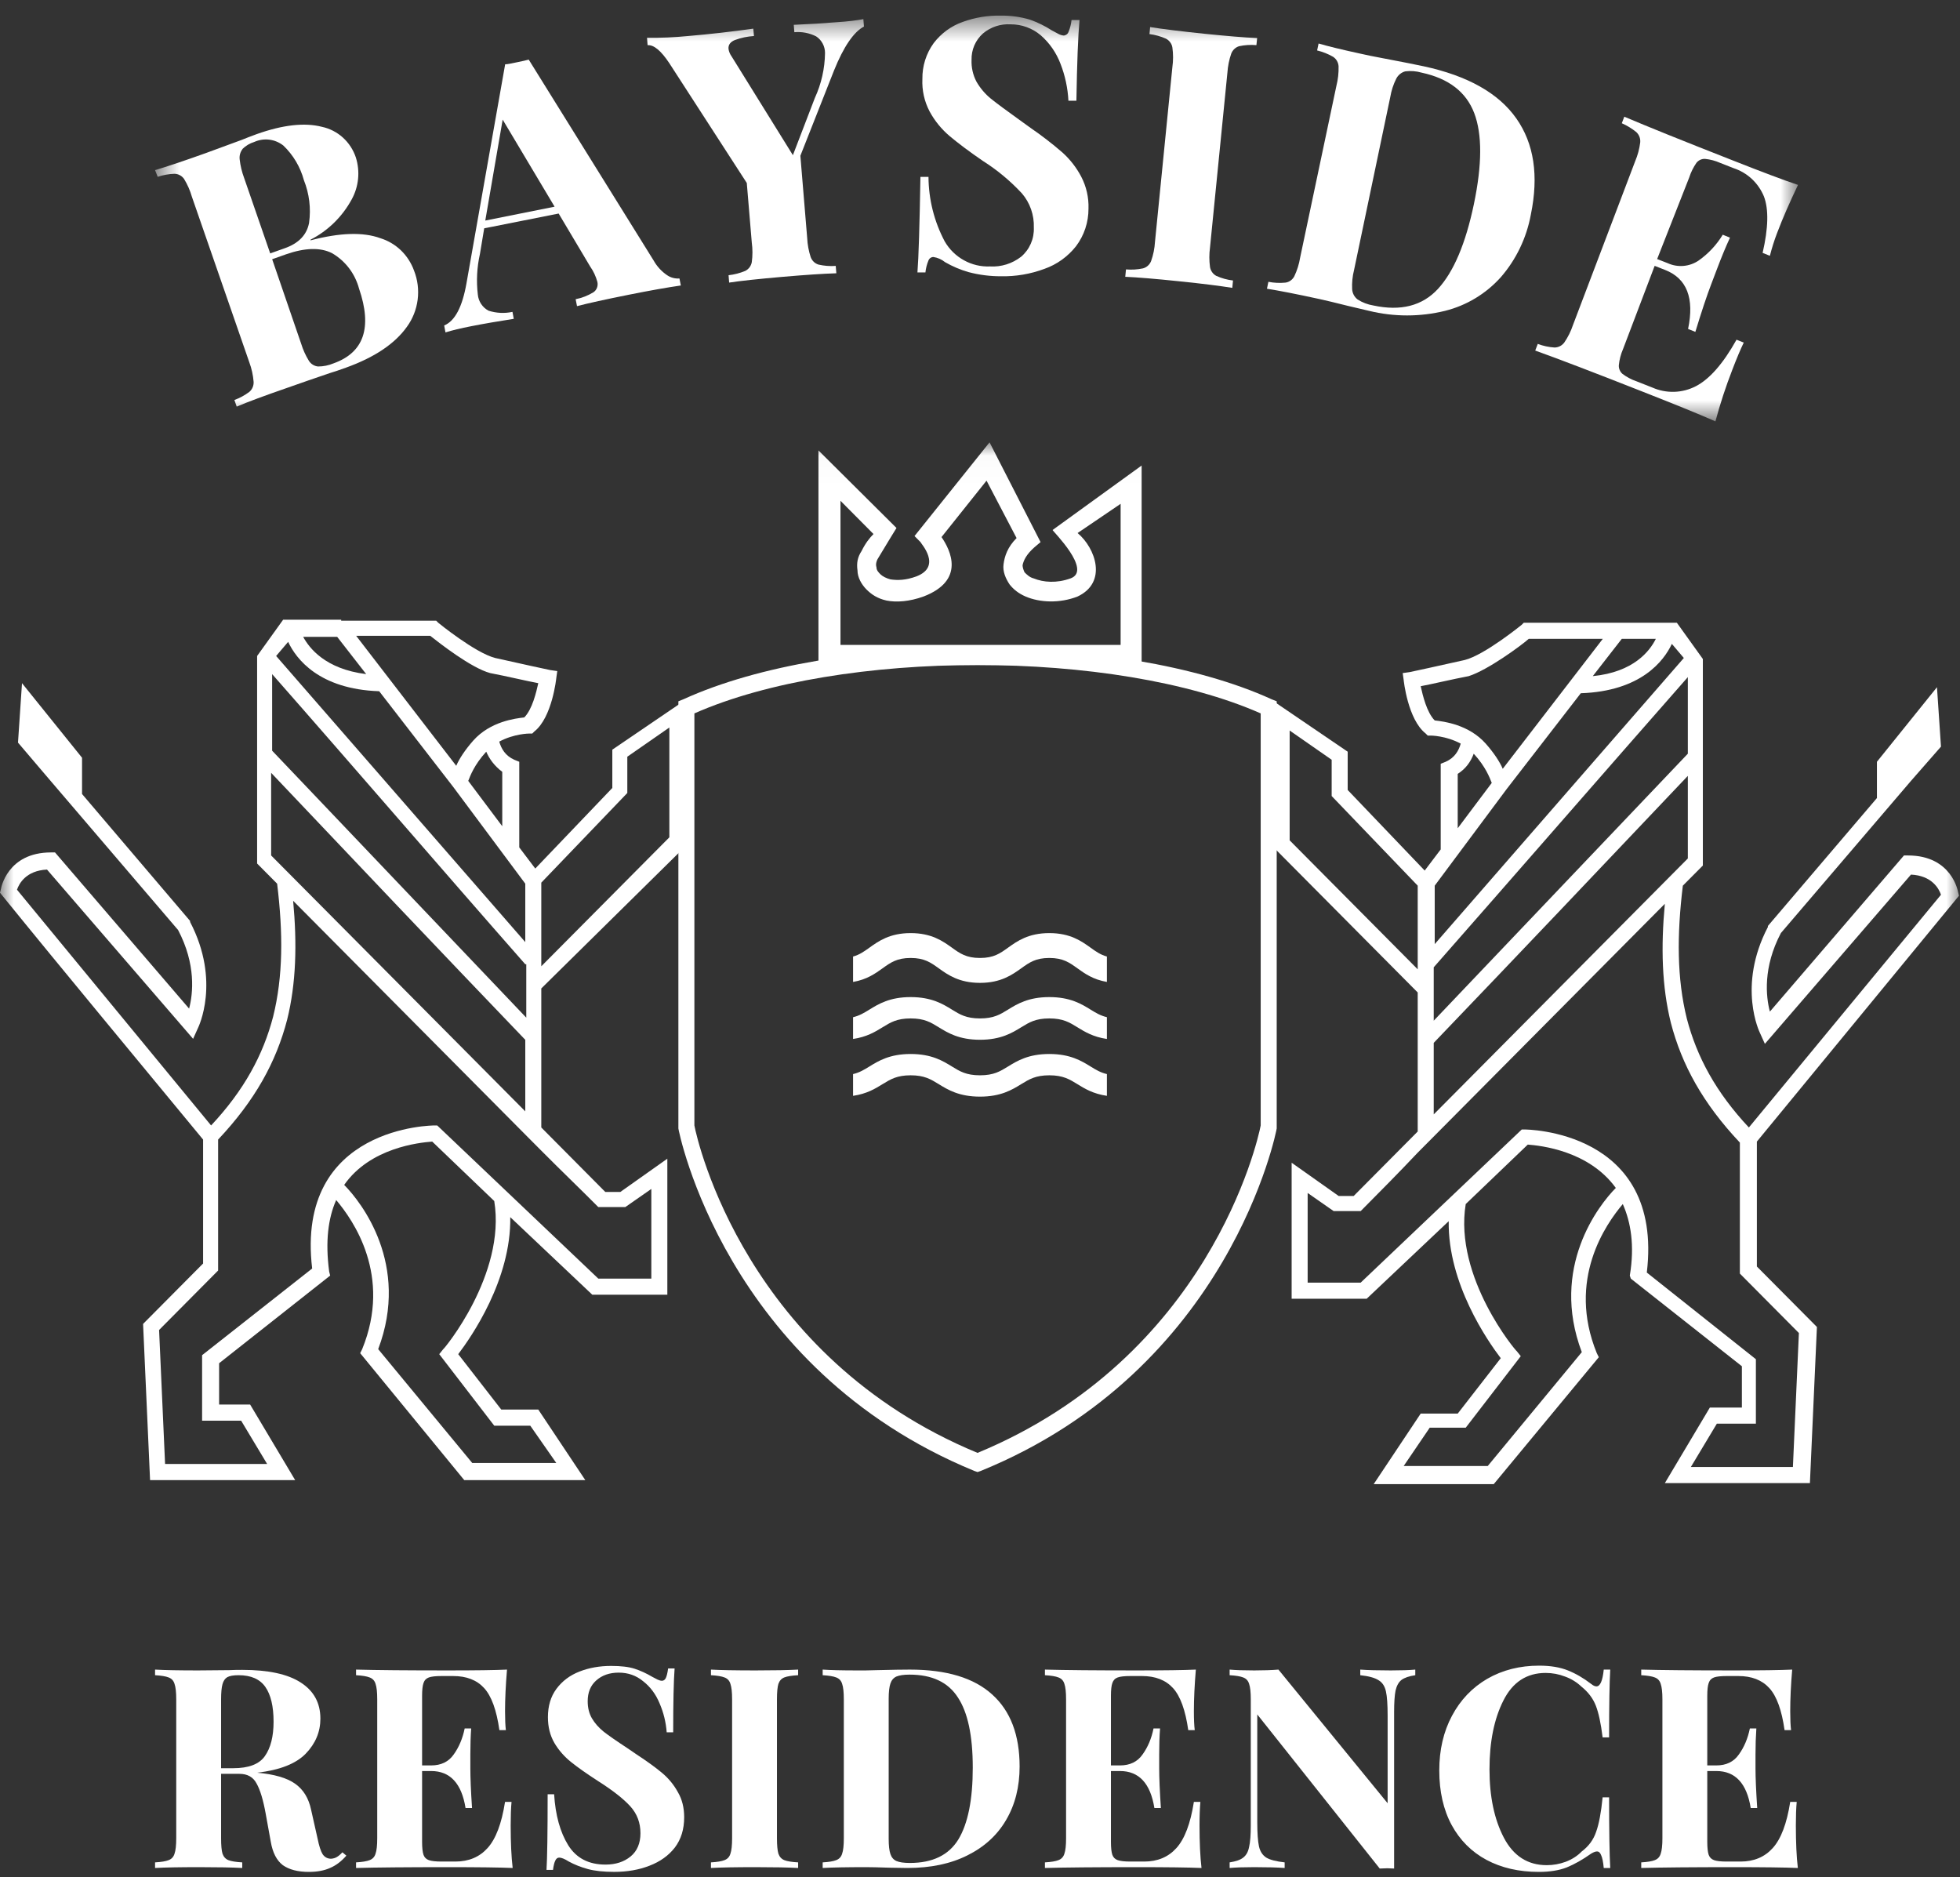
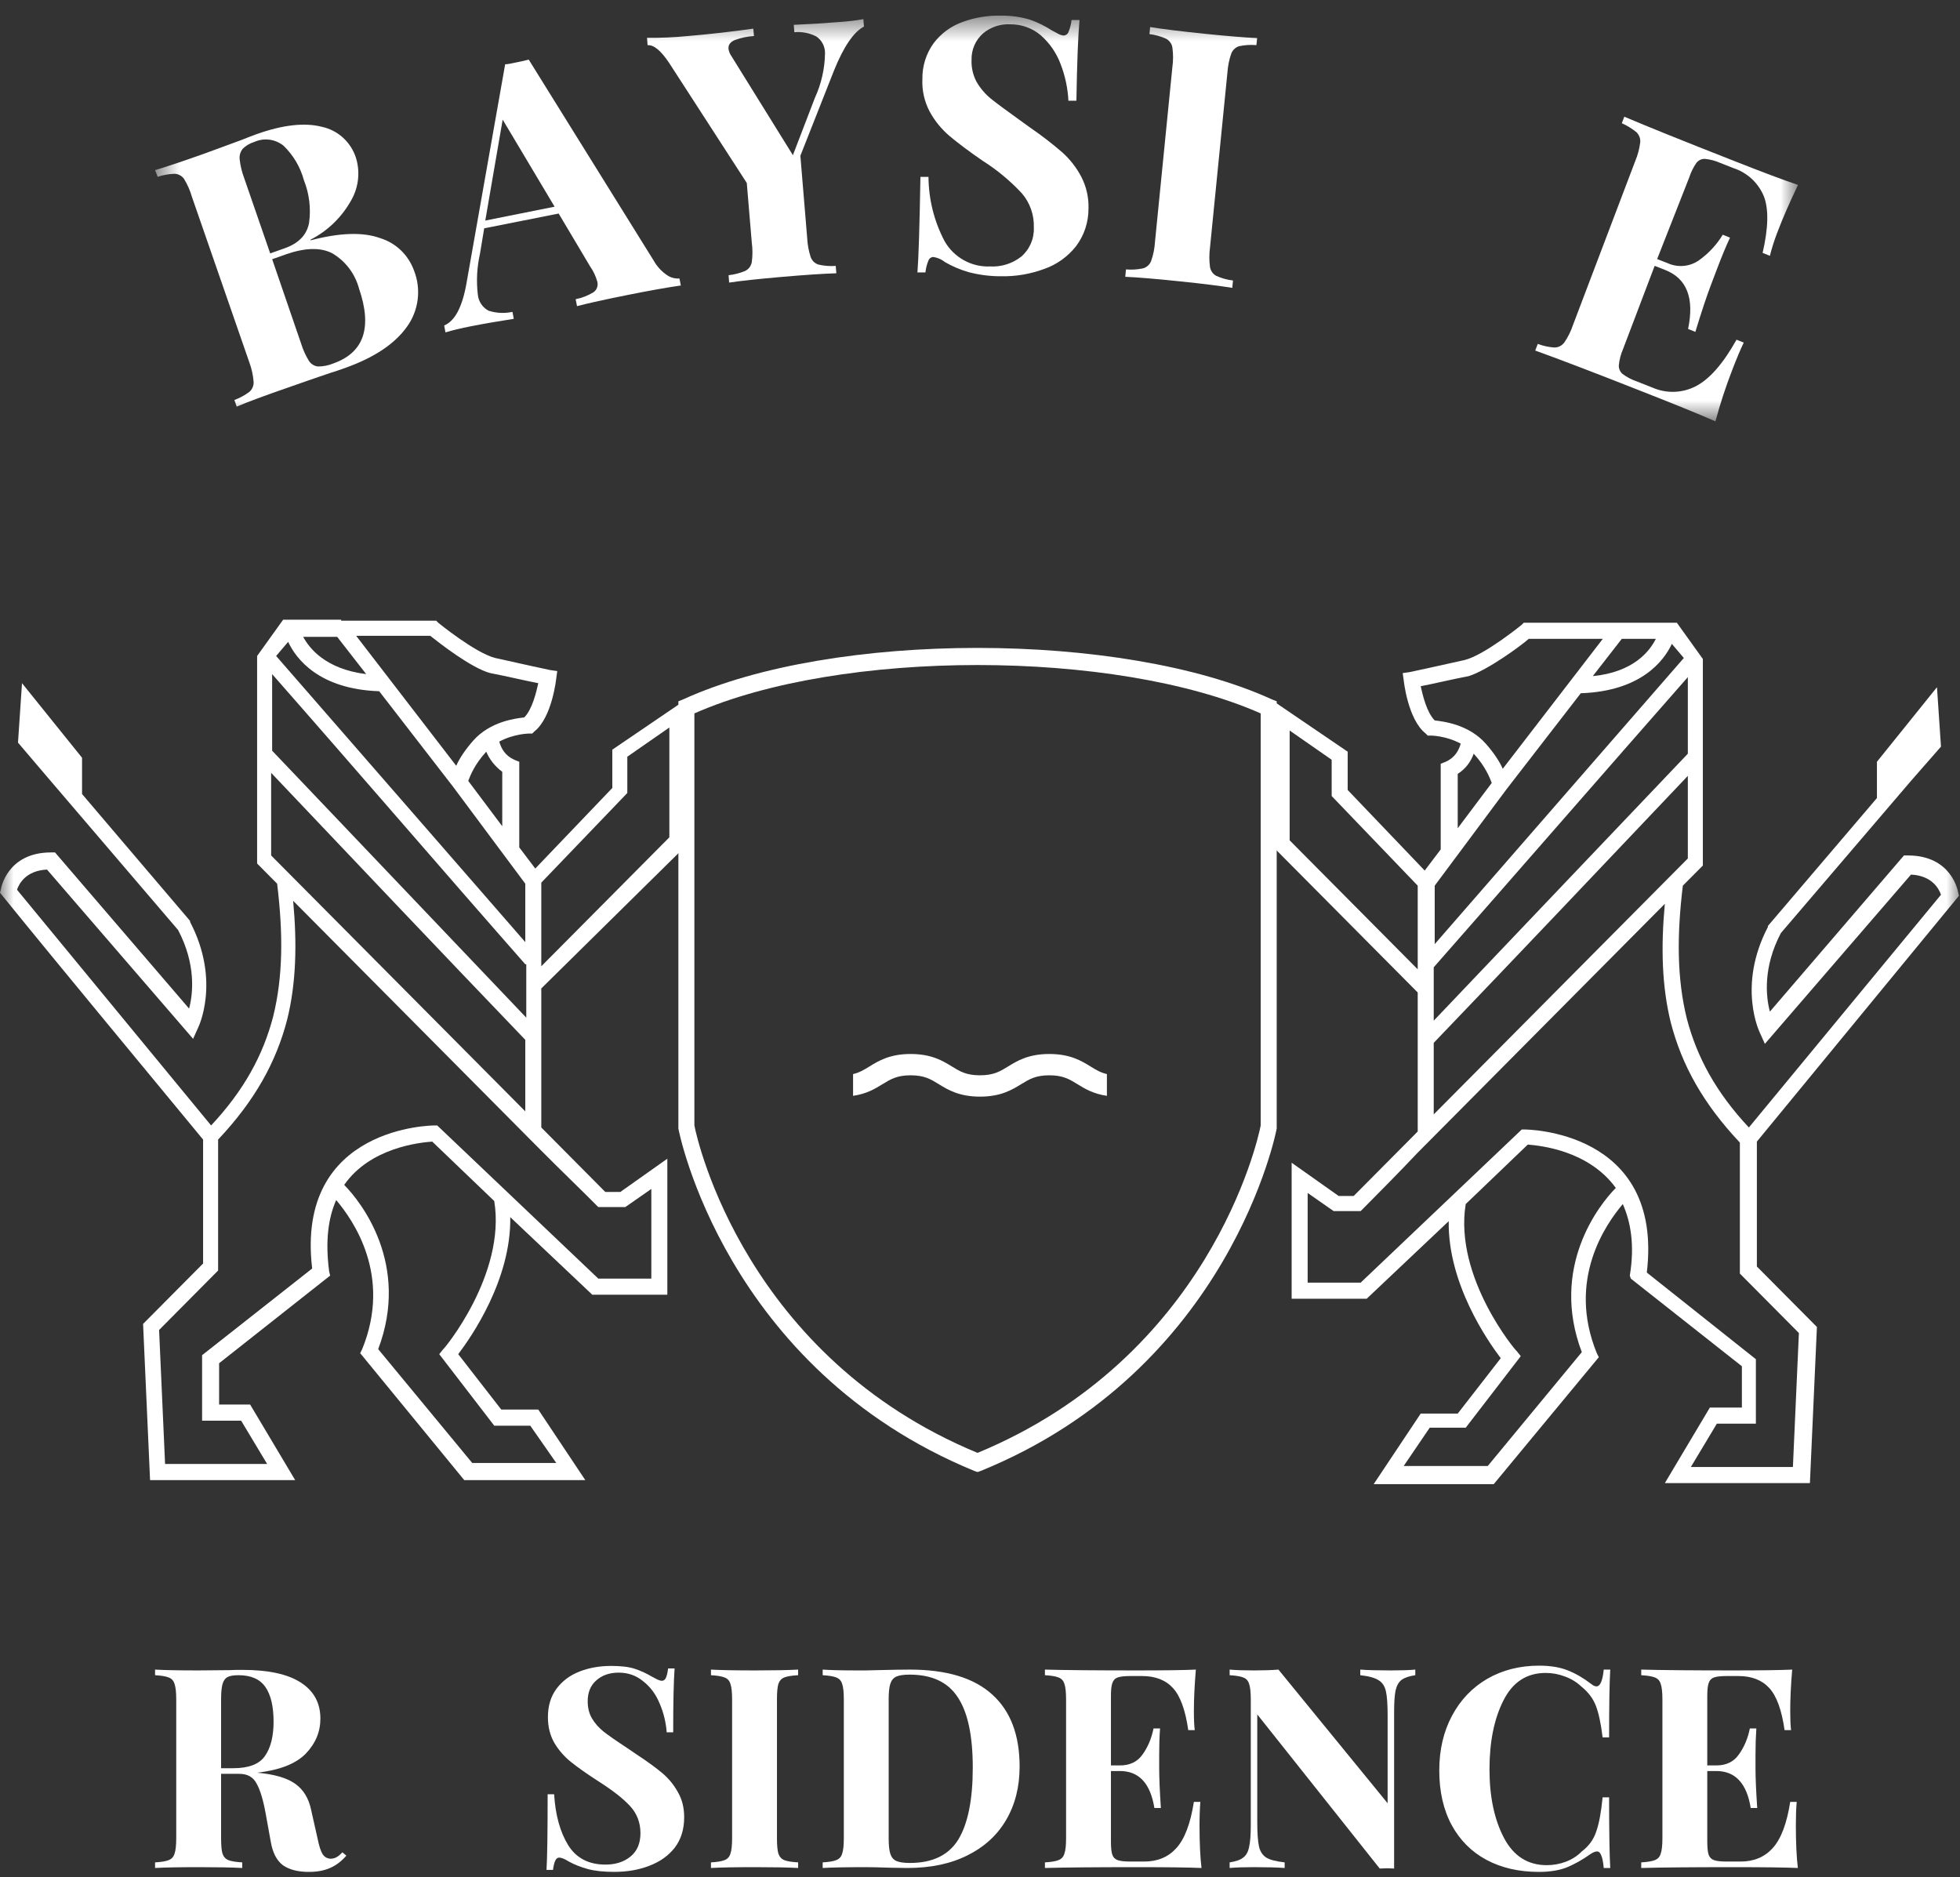
<svg xmlns="http://www.w3.org/2000/svg" width="71" height="68" viewBox="0 0 71 68" fill="none">
  <rect x="0" y="0" width="71" height="68" fill="#333333" stroke="none" />
  <g clip-path="url(#clip0_474_36903)">
    <path d="M12.547 67.216C12.363 67.426 12.165 67.575 11.954 67.663C11.743 67.758 11.487 67.805 11.187 67.805C10.792 67.805 10.479 67.724 10.247 67.562C10.022 67.392 9.876 67.108 9.808 66.709L9.624 65.694C9.535 65.2 9.426 64.838 9.297 64.608C9.174 64.371 8.966 64.253 8.673 64.253H8.009V66.587C8.009 66.844 8.026 67.031 8.06 67.145C8.101 67.26 8.172 67.338 8.274 67.379C8.377 67.42 8.544 67.447 8.775 67.46V67.663C8.407 67.643 7.893 67.633 7.232 67.633C6.503 67.633 5.965 67.643 5.617 67.663V67.46C5.842 67.447 6.006 67.42 6.108 67.379C6.217 67.338 6.288 67.26 6.322 67.145C6.363 67.031 6.384 66.844 6.384 66.587V61.553C6.384 61.295 6.363 61.109 6.322 60.994C6.288 60.879 6.217 60.801 6.108 60.761C6.006 60.72 5.842 60.693 5.617 60.68V60.477C5.965 60.497 6.483 60.507 7.171 60.507L8.305 60.497C8.441 60.49 8.598 60.487 8.775 60.487C9.716 60.487 10.421 60.639 10.891 60.943C11.368 61.248 11.606 61.684 11.606 62.253C11.606 62.733 11.429 63.156 11.075 63.522C10.72 63.887 10.135 64.117 9.317 64.212C9.93 64.266 10.387 64.398 10.687 64.608C10.986 64.818 11.181 65.132 11.269 65.552L11.504 66.597C11.559 66.868 11.62 67.058 11.688 67.166C11.763 67.274 11.865 67.328 11.995 67.328C12.076 67.321 12.145 67.301 12.199 67.267C12.26 67.233 12.329 67.176 12.403 67.095L12.547 67.216ZM8.642 60.68C8.458 60.68 8.322 60.703 8.234 60.751C8.152 60.798 8.094 60.883 8.06 61.004C8.026 61.126 8.009 61.309 8.009 61.553V64.049H8.448C9.007 64.049 9.388 63.904 9.593 63.613C9.804 63.315 9.91 62.899 9.91 62.365C9.91 61.81 9.811 61.39 9.613 61.106C9.416 60.822 9.092 60.68 8.642 60.68Z" fill="white" />
-     <path d="M18.499 66.12C18.499 66.743 18.523 67.257 18.571 67.663C18.107 67.643 17.327 67.633 16.23 67.633C14.745 67.633 13.634 67.643 12.898 67.663V67.46C13.123 67.447 13.287 67.42 13.389 67.379C13.498 67.338 13.57 67.26 13.604 67.145C13.645 67.031 13.665 66.844 13.665 66.587V61.553C13.665 61.295 13.645 61.109 13.604 60.994C13.57 60.879 13.498 60.801 13.389 60.761C13.287 60.72 13.123 60.693 12.898 60.68V60.477C13.634 60.497 14.745 60.507 16.23 60.507C17.232 60.507 17.944 60.497 18.366 60.477C18.319 61.038 18.295 61.539 18.295 61.979C18.295 62.277 18.305 62.507 18.325 62.669H18.09C17.988 61.945 17.804 61.438 17.538 61.147C17.273 60.855 16.898 60.71 16.414 60.71H15.995C15.784 60.71 15.631 60.727 15.535 60.761C15.44 60.795 15.375 60.862 15.341 60.964C15.307 61.059 15.29 61.214 15.29 61.431V63.948H15.617C15.978 63.948 16.251 63.816 16.435 63.552C16.625 63.288 16.758 62.974 16.833 62.608H17.068C17.048 62.892 17.038 63.211 17.038 63.562V64.049C17.038 64.395 17.058 64.875 17.099 65.491H16.864C16.721 64.598 16.305 64.151 15.617 64.151H15.29V66.709C15.29 66.926 15.307 67.085 15.341 67.186C15.375 67.281 15.44 67.345 15.535 67.379C15.631 67.413 15.784 67.43 15.995 67.43H16.496C16.98 67.43 17.368 67.267 17.661 66.942C17.961 66.611 18.172 66.053 18.295 65.268H18.53C18.509 65.491 18.499 65.775 18.499 66.12Z" fill="white" />
    <path d="M22.137 60.344C22.492 60.344 22.774 60.377 22.986 60.445C23.197 60.513 23.412 60.611 23.63 60.74C23.704 60.78 23.769 60.814 23.824 60.841C23.885 60.868 23.936 60.882 23.977 60.882C24.038 60.882 24.086 60.848 24.12 60.78C24.154 60.706 24.181 60.591 24.202 60.435H24.437C24.403 60.889 24.386 61.66 24.386 62.749H24.151C24.123 62.384 24.038 62.035 23.895 61.704C23.759 61.372 23.561 61.105 23.302 60.902C23.05 60.692 22.754 60.587 22.413 60.587C22.079 60.587 21.807 60.682 21.596 60.872C21.391 61.054 21.289 61.305 21.289 61.623C21.289 61.86 21.34 62.066 21.442 62.242C21.545 62.418 21.688 62.58 21.872 62.729C22.056 62.871 22.338 63.068 22.72 63.318L23.047 63.541C23.449 63.805 23.766 64.035 23.997 64.231C24.229 64.428 24.416 64.658 24.559 64.922C24.709 65.179 24.784 65.48 24.784 65.825C24.784 66.258 24.672 66.624 24.447 66.921C24.222 67.212 23.916 67.432 23.527 67.581C23.146 67.73 22.72 67.804 22.25 67.804C21.868 67.804 21.551 67.771 21.299 67.703C21.047 67.635 20.816 67.544 20.604 67.429C20.454 67.334 20.339 67.287 20.257 67.287C20.195 67.287 20.148 67.324 20.114 67.398C20.08 67.466 20.052 67.578 20.032 67.733H19.797C19.824 67.307 19.838 66.394 19.838 64.993H20.073C20.12 65.751 20.291 66.367 20.584 66.84C20.877 67.307 21.326 67.54 21.933 67.54C22.301 67.54 22.604 67.442 22.843 67.246C23.081 67.05 23.2 66.769 23.2 66.404C23.2 66.025 23.078 65.7 22.832 65.429C22.587 65.159 22.199 64.854 21.667 64.516C21.258 64.252 20.931 64.022 20.686 63.825C20.441 63.629 20.24 63.399 20.083 63.135C19.926 62.864 19.848 62.553 19.848 62.201C19.848 61.795 19.95 61.453 20.155 61.176C20.366 60.892 20.645 60.682 20.993 60.547C21.34 60.411 21.722 60.344 22.137 60.344Z" fill="white" />
    <path d="M28.912 60.68C28.68 60.693 28.513 60.72 28.411 60.761C28.309 60.801 28.238 60.879 28.197 60.994C28.163 61.109 28.145 61.295 28.145 61.553V66.587C28.145 66.844 28.163 67.031 28.197 67.145C28.238 67.26 28.309 67.338 28.411 67.379C28.513 67.42 28.68 67.447 28.912 67.46V67.663C28.544 67.643 28.03 67.633 27.369 67.633C26.64 67.633 26.101 67.643 25.754 67.663V67.46C25.979 67.447 26.142 67.42 26.244 67.379C26.354 67.338 26.425 67.26 26.459 67.145C26.5 67.031 26.52 66.844 26.52 66.587V61.553C26.52 61.295 26.5 61.109 26.459 60.994C26.425 60.879 26.354 60.801 26.244 60.761C26.142 60.72 25.979 60.693 25.754 60.68V60.477C26.101 60.497 26.64 60.507 27.369 60.507C28.03 60.507 28.544 60.497 28.912 60.477V60.68Z" fill="white" />
    <path d="M32.959 60.477C34.288 60.477 35.282 60.778 35.943 61.38C36.604 61.975 36.935 62.845 36.935 63.989C36.935 64.726 36.771 65.373 36.444 65.927C36.124 66.475 35.657 66.902 35.044 67.206C34.437 67.511 33.712 67.663 32.867 67.663L32.233 67.653C31.838 67.639 31.552 67.633 31.375 67.633C30.673 67.633 30.148 67.643 29.801 67.663V67.46C30.026 67.447 30.189 67.42 30.291 67.379C30.4 67.338 30.472 67.26 30.506 67.145C30.547 67.031 30.567 66.844 30.567 66.587V61.553C30.567 61.295 30.547 61.109 30.506 60.994C30.472 60.879 30.4 60.801 30.291 60.761C30.189 60.72 30.026 60.693 29.801 60.68V60.477C30.087 60.497 30.499 60.507 31.038 60.507H31.354L31.763 60.497C32.322 60.483 32.72 60.477 32.959 60.477ZM32.949 60.659C32.737 60.659 32.577 60.683 32.468 60.73C32.366 60.778 32.294 60.862 32.254 60.984C32.213 61.106 32.192 61.289 32.192 61.532V66.608C32.192 66.851 32.213 67.034 32.254 67.156C32.294 67.277 32.366 67.362 32.468 67.409C32.577 67.457 32.741 67.481 32.959 67.481C33.783 67.481 34.369 67.196 34.717 66.628C35.064 66.053 35.238 65.186 35.238 64.029C35.238 62.872 35.057 62.023 34.696 61.481C34.342 60.933 33.76 60.659 32.949 60.659Z" fill="white" />
    <path d="M43.452 66.12C43.452 66.743 43.476 67.257 43.524 67.663C43.06 67.643 42.28 67.633 41.183 67.633C39.698 67.633 38.587 67.643 37.852 67.663V67.46C38.076 67.447 38.24 67.42 38.342 67.379C38.451 67.338 38.523 67.26 38.557 67.145C38.598 67.031 38.618 66.844 38.618 66.587V61.553C38.618 61.295 38.598 61.109 38.557 60.994C38.523 60.879 38.451 60.801 38.342 60.761C38.24 60.72 38.076 60.693 37.852 60.68V60.477C38.587 60.497 39.698 60.507 41.183 60.507C42.185 60.507 42.897 60.497 43.319 60.477C43.272 61.038 43.248 61.539 43.248 61.979C43.248 62.277 43.258 62.507 43.279 62.669H43.044C42.941 61.945 42.757 61.438 42.492 61.147C42.226 60.855 41.851 60.71 41.367 60.71H40.948C40.737 60.71 40.584 60.727 40.489 60.761C40.393 60.795 40.328 60.862 40.294 60.964C40.26 61.059 40.243 61.214 40.243 61.431V63.948H40.57C40.931 63.948 41.204 63.816 41.388 63.552C41.579 63.288 41.712 62.974 41.786 62.608H42.022C42.001 62.892 41.991 63.211 41.991 63.562V64.049C41.991 64.395 42.011 64.875 42.052 65.491H41.817C41.674 64.598 41.258 64.151 40.57 64.151H40.243V66.709C40.243 66.926 40.26 67.085 40.294 67.186C40.328 67.281 40.393 67.345 40.489 67.379C40.584 67.413 40.737 67.43 40.948 67.43H41.449C41.933 67.43 42.321 67.267 42.614 66.942C42.914 66.611 43.125 66.053 43.248 65.268H43.483C43.463 65.491 43.452 65.775 43.452 66.12Z" fill="white" />
    <path d="M51.268 60.68C51.043 60.713 50.876 60.771 50.767 60.852C50.665 60.933 50.593 61.062 50.553 61.238C50.518 61.414 50.501 61.674 50.501 62.019V67.683L50.256 67.673L49.98 67.683L45.544 62.101V65.999C45.544 66.398 45.565 66.692 45.606 66.882C45.647 67.064 45.735 67.2 45.872 67.288C46.008 67.369 46.229 67.426 46.536 67.46V67.663C46.27 67.643 45.902 67.633 45.432 67.633C45.057 67.633 44.761 67.643 44.543 67.663V67.46C44.768 67.426 44.931 67.369 45.033 67.288C45.142 67.206 45.214 67.078 45.248 66.902C45.289 66.726 45.309 66.465 45.309 66.12V61.553C45.309 61.295 45.289 61.109 45.248 60.994C45.214 60.879 45.142 60.801 45.033 60.761C44.931 60.72 44.768 60.693 44.543 60.68V60.477C44.761 60.497 45.057 60.507 45.432 60.507C45.773 60.507 46.066 60.497 46.311 60.477L50.266 65.318V62.141C50.266 61.742 50.246 61.451 50.205 61.268C50.164 61.079 50.075 60.943 49.939 60.862C49.803 60.774 49.582 60.713 49.275 60.68V60.477C49.541 60.497 49.909 60.507 50.379 60.507C50.76 60.507 51.057 60.497 51.268 60.477V60.68Z" fill="white" />
    <path d="M55.755 60.334C56.164 60.334 56.511 60.392 56.797 60.507C57.083 60.622 57.363 60.784 57.635 60.994C57.71 61.055 57.775 61.085 57.83 61.085C57.966 61.085 58.054 60.882 58.095 60.476H58.33C58.303 60.936 58.289 61.755 58.289 62.933H58.054C57.993 62.432 57.911 62.05 57.809 61.786C57.707 61.522 57.533 61.292 57.288 61.095C57.117 60.933 56.92 60.811 56.695 60.73C56.47 60.642 56.235 60.598 55.99 60.598C55.302 60.598 54.791 60.933 54.457 61.603C54.123 62.266 53.956 63.095 53.956 64.09C53.956 65.078 54.13 65.903 54.477 66.567C54.825 67.23 55.343 67.561 56.031 67.561C56.262 67.561 56.491 67.521 56.715 67.439C56.947 67.351 57.141 67.226 57.298 67.064C57.55 66.874 57.724 66.638 57.819 66.353C57.922 66.069 58 65.653 58.054 65.105H58.289C58.289 66.33 58.303 67.182 58.33 67.663H58.095C58.075 67.446 58.044 67.294 58.003 67.206C57.969 67.111 57.918 67.064 57.85 67.064C57.795 67.064 57.724 67.091 57.635 67.145C57.329 67.362 57.036 67.527 56.756 67.642C56.477 67.751 56.14 67.805 55.745 67.805C55.022 67.805 54.389 67.659 53.844 67.368C53.305 67.077 52.886 66.658 52.587 66.11C52.287 65.555 52.137 64.895 52.137 64.13C52.137 63.386 52.29 62.726 52.597 62.151C52.903 61.576 53.329 61.129 53.874 60.811C54.426 60.493 55.053 60.334 55.755 60.334Z" fill="white" />
    <path d="M65.054 66.12C65.054 66.743 65.078 67.257 65.126 67.663C64.662 67.643 63.882 67.633 62.785 67.633C61.3 67.633 60.189 67.643 59.453 67.663V67.46C59.678 67.447 59.842 67.42 59.944 67.379C60.053 67.338 60.124 67.26 60.158 67.145C60.199 67.031 60.22 66.844 60.22 66.587V61.553C60.22 61.295 60.199 61.109 60.158 60.994C60.124 60.879 60.053 60.801 59.944 60.761C59.842 60.72 59.678 60.693 59.453 60.68V60.477C60.189 60.497 61.3 60.507 62.785 60.507C63.787 60.507 64.499 60.497 64.921 60.477C64.873 61.038 64.85 61.539 64.85 61.979C64.85 62.277 64.86 62.507 64.88 62.669H64.645C64.543 61.945 64.359 61.438 64.093 61.147C63.827 60.855 63.453 60.71 62.969 60.71H62.55C62.339 60.71 62.185 60.727 62.09 60.761C61.995 60.795 61.93 60.862 61.896 60.964C61.862 61.059 61.845 61.214 61.845 61.431V63.948H62.172C62.533 63.948 62.805 63.816 62.989 63.552C63.18 63.288 63.313 62.974 63.388 62.608H63.623C63.603 62.892 63.592 63.211 63.592 63.562V64.049C63.592 64.395 63.613 64.875 63.654 65.491H63.419C63.276 64.598 62.86 64.151 62.172 64.151H61.845V66.709C61.845 66.926 61.862 67.085 61.896 67.186C61.93 67.281 61.995 67.345 62.09 67.379C62.185 67.413 62.339 67.43 62.55 67.43H63.051C63.535 67.43 63.923 67.267 64.216 66.942C64.516 66.611 64.727 66.053 64.85 65.268H65.085C65.064 65.491 65.054 65.775 65.054 66.12Z" fill="white" />
    <mask id="mask0_474_36903" style="mask-type:luminance" maskUnits="userSpaceOnUse" x="0" y="16" width="71" height="48">
      <path d="M71 16.023H0V63.94H71V16.023Z" fill="white" />
    </mask>
    <g mask="url(#mask0_474_36903)">
-       <path fill-rule="evenodd" clip-rule="evenodd" d="M30.41 23.359H40.594V18.25L39.035 19.308C39.688 19.855 40.123 21.096 39.035 21.607C38.383 21.863 37.658 21.826 37.151 21.607C36.897 21.497 36.716 21.352 36.571 21.169C36.426 20.95 36.317 20.695 36.353 20.439C36.39 20.147 36.498 19.819 36.825 19.49L35.737 17.41L34.106 19.454C34.432 19.928 34.976 21.023 33.454 21.607C32.947 21.79 32.475 21.826 32.113 21.753C31.787 21.68 31.569 21.534 31.388 21.352C31.207 21.169 31.062 20.914 31.062 20.658C31.026 20.403 31.062 20.184 31.207 19.965C31.352 19.673 31.497 19.49 31.642 19.344L30.446 18.14V23.359H30.41ZM40.956 24.089H29.648V16.315L32.475 19.125C32.475 19.125 32.113 19.709 31.787 20.257C31.75 20.33 31.714 20.439 31.75 20.549C31.75 20.658 31.823 20.731 31.895 20.804C31.968 20.877 32.113 20.95 32.258 20.987C32.512 21.023 32.802 21.023 33.2 20.877C34.142 20.512 33.345 19.673 33.345 19.636L33.128 19.417L35.846 16.023L37.694 19.636L37.477 19.819C37.187 20.074 37.078 20.293 37.042 20.476C37.042 20.549 37.078 20.658 37.114 20.731C37.187 20.804 37.296 20.914 37.441 20.95C37.803 21.096 38.274 21.133 38.782 20.95C39.579 20.658 38.129 19.235 38.129 19.198L41.355 16.863V24.089H40.956Z" fill="white" />
      <path fill-rule="evenodd" clip-rule="evenodd" d="M25.154 25.841V40.767C25.263 41.351 27.039 49.16 35.411 52.627C43.783 49.16 45.559 41.351 45.668 40.767V25.841C43.022 24.673 39.216 24.089 35.411 24.089C31.605 24.089 27.8 24.673 25.154 25.841ZM24.574 40.84V25.403L24.755 25.33C27.474 24.089 31.424 23.469 35.411 23.469C39.361 23.469 43.348 24.089 46.066 25.33L46.248 25.403V40.84V40.876C46.248 40.913 44.58 49.598 35.52 53.284L35.411 53.321L35.302 53.284C26.241 49.562 24.574 40.913 24.574 40.876V40.84Z" fill="white" />
      <path fill-rule="evenodd" clip-rule="evenodd" d="M12.359 22.484H12.395H15.802L15.874 22.557C15.874 22.557 17.215 23.652 17.94 23.834C18.738 24.017 19.934 24.272 19.934 24.272L20.187 24.308L20.151 24.564C20.151 24.564 20.006 25.987 19.354 26.498L19.281 26.571H19.172C19.172 26.571 18.629 26.571 18.085 26.863C18.158 27.119 18.303 27.374 18.629 27.52L18.81 27.593V30.695L19.39 31.461L22.181 28.542V27.155L24.863 25.33V30.622L19.608 35.804V37.483V40.84L21.927 43.176H22.471L24.174 41.971V46.898H21.456L18.484 44.088C18.52 46.351 17.07 48.431 16.599 49.051L18.158 51.058H19.499L21.202 53.613H16.817L13.047 49.015L13.12 48.869C14.207 46.205 12.794 44.198 12.178 43.468C11.888 44.125 11.779 44.964 11.924 46.059L11.96 46.205L7.937 49.38V50.876H9.061L10.692 53.613H5.436L5.183 47.956L7.357 45.767V41.278C4.893 38.286 2.428 35.33 0 32.337L0.036 32.191C0.036 32.191 0.254 30.877 1.848 30.877H1.993L6.85 36.534C6.995 35.986 7.104 34.928 6.451 33.687L1.74 28.177L0.652 26.899L0.797 24.746L2.972 27.447V28.761L6.886 33.359V33.395C8.01 35.549 7.176 37.227 7.176 37.227L6.995 37.629L1.703 31.498C0.942 31.534 0.689 32.009 0.616 32.228L7.647 40.767C8.843 39.49 9.532 38.213 9.894 36.826C10.257 35.366 10.257 33.797 10.039 32.009L9.314 31.279V27.41V27.301V23.761L10.257 22.447H11.815H12.359V22.484ZM19.608 31.972V34.782V35.001L24.247 30.33V26.352L22.724 27.41V28.724L19.608 31.972ZM17.904 43.504L15.657 41.351C15.186 41.388 13.41 41.57 12.468 42.92C13.084 43.541 14.86 45.803 13.7 48.869L17.107 52.993H20.151L19.209 51.642H17.904L15.911 49.051L16.056 48.869C16.056 48.905 18.339 46.168 17.904 43.504ZM19.608 41.679L19.1 41.169L10.619 32.629C10.764 34.198 10.728 35.621 10.402 36.935C10.003 38.468 9.242 39.855 7.901 41.278V46.022L5.763 48.175L5.98 53.029H9.677L8.735 51.46H7.321V49.088L11.308 45.949C10.692 40.767 15.729 40.767 15.729 40.767H15.838L21.673 46.314H23.594V43.066L22.652 43.723H21.673C21.021 43.066 20.296 42.373 19.608 41.679ZM19.028 37.665C15.947 34.454 12.902 31.242 9.822 27.994V30.987L19.028 40.256V37.665ZM17.614 27.228C17.179 27.702 17.034 28.104 16.962 28.286L18.194 29.928V27.958C17.904 27.739 17.723 27.483 17.614 27.228ZM19.028 34.928C15.947 31.425 12.939 27.921 9.858 24.418V27.192L19.064 36.862V34.928H19.028ZM16.418 28.505L13.736 25.038C11.562 24.965 10.728 23.87 10.438 23.25L10.003 23.761L19.028 34.125V32.009L16.418 28.505ZM13.265 24.418L12.214 23.068H10.982C11.199 23.469 11.779 24.235 13.265 24.418ZM15.585 23.031H12.902L16.527 27.739C16.636 27.483 16.853 27.155 17.143 26.826C17.759 26.133 18.665 26.024 18.991 25.987C19.281 25.695 19.426 25.075 19.499 24.746C19.1 24.673 18.339 24.491 17.759 24.381C17.07 24.199 15.911 23.287 15.585 23.031Z" fill="white" />
      <path fill-rule="evenodd" clip-rule="evenodd" d="M58.641 22.557H58.604H55.197L55.125 22.63C55.125 22.63 53.784 23.724 53.059 23.907C52.262 24.089 51.066 24.345 51.066 24.345L50.812 24.381L50.848 24.637C50.848 24.637 50.993 26.06 51.646 26.571L51.718 26.644H51.827C51.827 26.644 52.37 26.644 52.914 26.936C52.842 27.191 52.697 27.447 52.37 27.593L52.189 27.666V30.768L51.609 31.534L48.819 28.615V27.228L46.137 25.403V30.695L51.356 35.95V37.629V40.986L49.036 43.322H48.493L46.789 42.117V47.044H49.507L52.479 44.234C52.443 46.496 53.893 48.577 54.364 49.197L52.805 51.204H51.464L49.761 53.759H54.11L57.916 49.161L57.843 49.015C56.756 46.351 58.169 44.343 58.785 43.614C59.075 44.27 59.22 45.11 59.039 46.205L59.075 46.314L63.099 49.489V50.985H61.939L60.308 53.722H65.563L65.817 48.066L63.642 45.876V41.351C66.07 38.395 68.535 35.402 70.963 32.446L70.927 32.3C70.927 32.3 70.71 30.987 69.115 30.987H68.97L64.113 36.643C63.968 36.096 63.859 35.038 64.512 33.797L69.224 28.286L70.311 27.045L70.166 24.892L67.991 27.593V28.907L64.041 33.541V33.578C62.917 35.731 63.751 37.41 63.751 37.41L63.932 37.811L69.224 31.68C69.985 31.717 70.238 32.191 70.311 32.41L63.352 40.84C62.156 39.563 61.468 38.285 61.105 36.899C60.743 35.439 60.743 33.87 60.96 32.081L61.685 31.352V27.52V27.41V23.87L60.743 22.557H59.184H58.641ZM51.356 32.081V34.892V35.111L46.717 30.439V26.461L48.239 27.52V28.834L51.356 32.081ZM53.095 43.614L55.343 41.46C55.814 41.497 57.553 41.679 58.532 43.03C57.916 43.65 56.14 45.913 57.3 48.978L53.893 53.102H50.848L51.791 51.715H53.095L55.089 49.124L54.944 48.942C54.944 48.978 52.66 46.278 53.095 43.614ZM51.356 41.752L51.863 41.242L60.308 32.738C60.163 34.308 60.199 35.731 60.525 37.045C60.924 38.577 61.685 39.964 63.026 41.387V46.132L65.164 48.285L64.947 53.139H61.25L62.192 51.569H63.606V49.234L59.655 46.095C60.272 40.913 55.234 40.913 55.234 40.913H55.125L49.29 46.46H47.369V43.212L48.311 43.869H49.29C49.978 43.176 50.667 42.482 51.356 41.752ZM51.936 37.775C55.016 34.563 58.061 31.352 61.141 28.104V31.096L51.936 40.366V37.775ZM53.385 27.301C53.82 27.775 53.965 28.177 54.038 28.359L52.805 30.001V28.031C53.095 27.848 53.277 27.593 53.385 27.301ZM51.936 35.038C55.016 31.534 58.061 28.031 61.141 24.527V27.301L51.936 36.972V35.038ZM54.581 28.578L57.263 25.111C59.438 25.038 60.272 23.943 60.562 23.323L60.996 23.834L51.972 34.198V32.081L54.581 28.578ZM57.698 24.491L58.749 23.14H59.982C59.764 23.578 59.184 24.345 57.698 24.491ZM55.379 23.14H58.061L54.436 27.848C54.328 27.593 54.11 27.264 53.82 26.936C53.204 26.242 52.298 26.133 51.972 26.096C51.682 25.805 51.537 25.184 51.464 24.856C51.863 24.783 52.624 24.6 53.204 24.491C53.893 24.272 55.089 23.396 55.379 23.14Z" fill="white" />
      <path d="M32.988 38.95C32.491 38.95 32.262 39.092 31.971 39.27C31.711 39.431 31.4 39.622 30.902 39.694V38.906C31.136 38.851 31.302 38.749 31.494 38.631C31.822 38.429 32.23 38.178 32.988 38.178C33.747 38.178 34.155 38.429 34.483 38.631C34.773 38.809 35.002 38.95 35.5 38.95C35.997 38.95 36.226 38.809 36.516 38.631C36.844 38.429 37.252 38.178 38.011 38.178C38.769 38.178 39.177 38.429 39.505 38.631C39.697 38.749 39.863 38.851 40.097 38.906V39.694C39.599 39.622 39.288 39.431 39.028 39.27C38.737 39.092 38.508 38.95 38.011 38.95C37.514 38.95 37.285 39.092 36.994 39.27C36.666 39.472 36.258 39.723 35.5 39.723C34.741 39.723 34.333 39.472 34.005 39.27C33.715 39.092 33.485 38.95 32.988 38.95Z" fill="white" />
-       <path d="M32.988 36.89C32.491 36.89 32.262 37.031 31.971 37.21C31.711 37.37 31.4 37.562 30.902 37.634V36.846C31.136 36.79 31.302 36.688 31.494 36.57C31.822 36.368 32.23 36.117 32.988 36.117C33.747 36.117 34.155 36.368 34.483 36.57C34.773 36.749 35.002 36.89 35.5 36.89C35.997 36.89 36.226 36.749 36.516 36.57C36.844 36.368 37.252 36.117 38.011 36.117C38.769 36.117 39.177 36.368 39.505 36.57C39.697 36.688 39.863 36.79 40.097 36.845V37.634C39.599 37.562 39.288 37.37 39.028 37.21C38.737 37.031 38.508 36.89 38.011 36.89C37.514 36.89 37.285 37.031 36.994 37.21C36.666 37.412 36.258 37.663 35.5 37.663C34.741 37.663 34.333 37.412 34.005 37.21C33.715 37.031 33.485 36.89 32.988 36.89Z" fill="white" />
-       <path d="M32.988 34.7C32.491 34.7 32.262 34.865 31.971 35.074C31.711 35.261 31.4 35.484 30.902 35.568V34.648C31.136 34.584 31.302 34.465 31.494 34.327C31.822 34.092 32.23 33.799 32.988 33.799C33.747 33.799 34.155 34.092 34.483 34.327C34.773 34.536 35.002 34.7 35.5 34.7C35.997 34.7 36.226 34.536 36.516 34.327C36.844 34.092 37.252 33.799 38.011 33.799C38.769 33.799 39.177 34.092 39.505 34.327C39.697 34.465 39.863 34.584 40.097 34.648V35.568C39.599 35.484 39.288 35.261 39.028 35.074C38.737 34.865 38.508 34.7 38.011 34.7C37.514 34.7 37.285 34.865 36.994 35.074C36.666 35.309 36.258 35.602 35.5 35.602C34.741 35.602 34.333 35.309 34.005 35.074C33.715 34.865 33.485 34.7 32.988 34.7Z" fill="white" />
    </g>
    <mask id="mask1_474_36903" style="mask-type:luminance" maskUnits="userSpaceOnUse" x="5" y="0" width="61" height="16">
      <path d="M65.124 0.566H5.617V15.251H65.124V0.566Z" fill="white" />
    </mask>
    <g mask="url(#mask1_474_36903)">
      <path d="M13.778 8.628C14.056 8.714 14.311 8.864 14.523 9.067C14.734 9.271 14.896 9.521 14.997 9.799C15.13 10.134 15.175 10.499 15.129 10.857C15.083 11.216 14.947 11.556 14.734 11.846C14.296 12.457 13.562 12.947 12.53 13.318C12.299 13.401 12.105 13.468 11.942 13.516C11.417 13.694 10.903 13.872 10.4 14.05C9.579 14.334 8.97 14.56 8.575 14.729L8.491 14.489C8.684 14.418 8.866 14.319 9.032 14.195C9.084 14.15 9.126 14.094 9.152 14.03C9.179 13.967 9.191 13.898 9.187 13.829C9.168 13.588 9.116 13.351 9.032 13.126L6.951 7.126C6.886 6.9 6.791 6.683 6.668 6.482C6.628 6.426 6.577 6.379 6.516 6.347C6.456 6.314 6.389 6.297 6.321 6.295C6.114 6.302 5.909 6.339 5.712 6.405L5.617 6.162C6.03 6.041 6.637 5.838 7.437 5.552L8.751 5.069C8.908 5.005 9.087 4.935 9.294 4.86C10.245 4.521 11.033 4.433 11.658 4.593C11.941 4.653 12.203 4.787 12.419 4.981C12.635 5.176 12.797 5.424 12.89 5.702C12.969 5.952 12.997 6.217 12.971 6.478C12.945 6.74 12.867 6.993 12.74 7.223C12.399 7.851 11.879 8.36 11.248 8.682V8.706C12.313 8.426 13.156 8.4 13.778 8.628ZM8.787 5.397C8.746 5.45 8.715 5.51 8.697 5.575C8.679 5.64 8.674 5.707 8.682 5.774C8.708 6.004 8.762 6.229 8.843 6.445L9.788 9.179L10.3 8.997C10.815 8.819 11.114 8.511 11.196 8.072C11.269 7.55 11.204 7.017 11.009 6.528C10.879 6.047 10.621 5.613 10.264 5.272C10.116 5.156 9.941 5.082 9.756 5.059C9.571 5.036 9.383 5.065 9.213 5.141C9.051 5.19 8.903 5.278 8.782 5.397H8.787ZM13.006 10.453C12.934 10.185 12.81 9.933 12.643 9.713C12.475 9.493 12.266 9.309 12.029 9.171C11.607 8.957 11.05 8.971 10.358 9.213L9.859 9.39L10.91 12.452C10.977 12.67 11.072 12.879 11.191 13.072C11.228 13.129 11.276 13.177 11.334 13.212C11.391 13.247 11.455 13.269 11.522 13.275C11.713 13.275 11.902 13.237 12.079 13.163C13.182 12.771 13.491 11.868 13.006 10.453Z" fill="white" />
      <path d="M24.166 9.969C24.298 10.058 24.455 10.099 24.613 10.087L24.663 10.341C24.161 10.413 23.534 10.525 22.774 10.677C21.934 10.845 21.31 10.982 20.902 11.089L20.852 10.838C21.08 10.793 21.298 10.708 21.498 10.586C21.556 10.546 21.601 10.489 21.626 10.422C21.651 10.355 21.656 10.282 21.64 10.212C21.585 10.011 21.497 9.821 21.377 9.651L20.237 7.735L17.54 8.27L17.385 9.202C17.276 9.683 17.251 10.18 17.309 10.669C17.32 10.793 17.362 10.911 17.43 11.013C17.499 11.116 17.591 11.199 17.7 11.255C17.98 11.344 18.277 11.359 18.564 11.297L18.611 11.549C18.047 11.637 17.532 11.725 17.07 11.816C16.691 11.89 16.381 11.965 16.137 12.04L16.09 11.789C16.479 11.63 16.748 11.119 16.899 10.255L18.299 2.329C18.393 2.329 18.538 2.294 18.735 2.254C18.932 2.214 19.074 2.182 19.152 2.158L23.678 9.437C23.798 9.651 23.965 9.833 24.166 9.969ZM20.09 7.487L18.209 4.333L17.579 7.989L20.09 7.487Z" fill="white" />
      <path d="M31.275 0.693L31.296 0.961C30.926 1.156 30.563 1.685 30.214 2.548L28.993 5.642L29.24 8.622C29.251 8.858 29.294 9.092 29.368 9.317C29.392 9.38 29.43 9.437 29.478 9.484C29.527 9.53 29.585 9.564 29.649 9.584C29.854 9.631 30.065 9.647 30.274 9.632L30.296 9.899C29.84 9.912 29.194 9.955 28.357 10.027C27.461 10.105 26.815 10.175 26.413 10.236L26.392 9.969C26.599 9.946 26.802 9.894 26.994 9.814C27.055 9.784 27.109 9.739 27.151 9.684C27.192 9.629 27.221 9.564 27.233 9.496C27.265 9.261 27.265 9.023 27.233 8.788L27.052 6.628L24.247 2.291C23.947 1.837 23.684 1.618 23.459 1.637L23.438 1.369C23.934 1.375 24.43 1.354 24.924 1.305C25.712 1.238 26.5 1.148 27.288 1.038L27.312 1.305C27.076 1.319 26.843 1.368 26.621 1.45C26.453 1.519 26.377 1.626 26.39 1.773C26.405 1.87 26.443 1.961 26.5 2.04L28.722 5.621L29.518 3.547C29.753 3.038 29.878 2.483 29.886 1.92C29.886 1.8 29.857 1.681 29.8 1.576C29.744 1.47 29.662 1.381 29.563 1.316C29.318 1.194 29.046 1.142 28.775 1.166L28.754 0.899C29.326 0.875 29.849 0.843 30.33 0.803C30.71 0.779 31.026 0.739 31.275 0.693Z" fill="white" />
      <path d="M37.313 0.713C37.59 0.811 37.854 0.941 38.101 1.1C38.193 1.151 38.275 1.196 38.346 1.231C38.402 1.261 38.464 1.28 38.527 1.287C38.567 1.286 38.605 1.272 38.638 1.249C38.67 1.225 38.694 1.192 38.708 1.153C38.764 1.017 38.8 0.873 38.816 0.726H39.105C39.052 1.298 39.015 2.272 38.992 3.649H38.703C38.68 3.191 38.583 2.74 38.417 2.313C38.266 1.914 38.021 1.558 37.702 1.279C37.396 1.02 37.01 0.879 36.612 0.881C36.246 0.858 35.886 0.977 35.604 1.215C35.471 1.334 35.365 1.481 35.294 1.646C35.224 1.81 35.189 1.989 35.194 2.169C35.183 2.442 35.244 2.713 35.37 2.955C35.506 3.192 35.684 3.403 35.895 3.575C36.117 3.753 36.462 4.008 36.927 4.341L37.327 4.63C37.729 4.905 38.115 5.203 38.485 5.523C38.762 5.772 38.994 6.07 39.168 6.402C39.352 6.756 39.443 7.153 39.43 7.554C39.433 8.048 39.273 8.53 38.976 8.922C38.678 9.298 38.282 9.582 37.834 9.739C37.329 9.927 36.795 10.018 36.258 10.007C35.862 10.008 35.469 9.958 35.086 9.857C34.789 9.772 34.504 9.651 34.235 9.496C34.112 9.396 33.965 9.332 33.81 9.309C33.77 9.31 33.732 9.323 33.7 9.346C33.668 9.37 33.644 9.403 33.631 9.44C33.575 9.577 33.538 9.721 33.523 9.868H33.234C33.276 9.333 33.312 8.18 33.342 6.407H33.634C33.639 7.224 33.841 8.026 34.222 8.745C34.389 9.033 34.63 9.269 34.919 9.428C35.207 9.588 35.533 9.665 35.861 9.651C36.267 9.675 36.667 9.55 36.99 9.299C37.142 9.17 37.261 9.008 37.341 8.825C37.421 8.642 37.458 8.443 37.45 8.243C37.466 7.789 37.311 7.345 37.017 7.003C36.595 6.55 36.119 6.154 35.598 5.825C35.099 5.483 34.703 5.183 34.403 4.932C34.108 4.683 33.861 4.381 33.676 4.04C33.485 3.678 33.394 3.271 33.413 2.861C33.406 2.395 33.549 1.94 33.82 1.565C34.089 1.21 34.454 0.942 34.871 0.795C35.319 0.632 35.792 0.554 36.268 0.566C36.622 0.562 36.974 0.612 37.313 0.713Z" fill="white" />
      <path d="M45.513 1.635C45.304 1.617 45.093 1.629 44.888 1.673C44.824 1.692 44.764 1.727 44.715 1.773C44.665 1.819 44.627 1.876 44.602 1.94C44.524 2.164 44.478 2.398 44.462 2.635L43.832 8.965C43.8 9.2 43.8 9.438 43.832 9.673C43.843 9.741 43.87 9.805 43.91 9.861C43.949 9.916 44.001 9.962 44.061 9.994C44.253 10.08 44.456 10.136 44.665 10.16L44.639 10.427C44.189 10.355 43.559 10.275 42.747 10.192C41.854 10.098 41.193 10.045 40.762 10.026L40.788 9.759C40.994 9.777 41.202 9.764 41.405 9.721C41.471 9.703 41.532 9.669 41.583 9.623C41.634 9.577 41.674 9.519 41.699 9.454C41.778 9.231 41.825 8.997 41.839 8.759L42.469 2.429C42.502 2.194 42.502 1.956 42.469 1.721C42.458 1.652 42.431 1.587 42.39 1.532C42.349 1.476 42.296 1.431 42.235 1.4C42.045 1.316 41.844 1.26 41.639 1.234L41.663 0.98C42.088 1.05 42.747 1.131 43.64 1.224C44.452 1.306 45.085 1.36 45.539 1.379L45.513 1.635Z" fill="white" />
-       <path d="M54.927 4.289C55.57 5.201 55.745 6.364 55.453 7.778C55.298 8.618 54.923 9.399 54.368 10.039C53.828 10.641 53.124 11.066 52.345 11.26C51.441 11.481 50.499 11.481 49.595 11.26L48.834 11.081C48.358 10.964 48.017 10.878 47.801 10.833C46.956 10.649 46.32 10.525 45.895 10.459L45.947 10.208C46.151 10.248 46.36 10.258 46.567 10.237C46.635 10.227 46.699 10.201 46.755 10.16C46.81 10.12 46.856 10.066 46.887 10.005C46.988 9.791 47.059 9.564 47.097 9.331L48.411 3.107C48.469 2.877 48.496 2.64 48.489 2.402C48.485 2.333 48.465 2.265 48.43 2.205C48.396 2.145 48.347 2.095 48.29 2.057C48.109 1.953 47.914 1.876 47.712 1.827L47.765 1.576C48.115 1.678 48.609 1.798 49.249 1.937L49.632 2.02L50.129 2.116C50.806 2.244 51.287 2.34 51.576 2.402C53.167 2.746 54.285 3.375 54.927 4.289ZM50.909 2.584C50.838 2.601 50.772 2.635 50.715 2.681C50.658 2.727 50.611 2.785 50.578 2.851C50.473 3.059 50.401 3.283 50.362 3.514L49.049 9.785C48.992 10.011 48.969 10.245 48.981 10.477C48.986 10.55 49.006 10.621 49.04 10.685C49.075 10.75 49.123 10.805 49.18 10.849C49.353 10.959 49.546 11.032 49.748 11.065C50.742 11.279 51.523 11.079 52.09 10.464C52.658 9.847 53.091 8.826 53.391 7.394C53.69 5.961 53.695 4.866 53.404 4.099C53.112 3.332 52.479 2.843 51.5 2.632C51.308 2.576 51.107 2.56 50.909 2.584Z" fill="white" />
      <path d="M62.14 15.263C61.615 15.03 60.722 14.665 59.461 14.17C57.754 13.497 56.471 13.006 55.613 12.698L55.705 12.457C55.9 12.531 56.105 12.575 56.312 12.588C56.38 12.587 56.447 12.571 56.508 12.54C56.569 12.509 56.622 12.464 56.664 12.409C56.798 12.214 56.904 12.001 56.979 11.776L59.233 5.841C59.325 5.623 59.387 5.394 59.416 5.159C59.423 5.09 59.413 5.02 59.389 4.955C59.364 4.89 59.325 4.832 59.275 4.785C59.114 4.655 58.938 4.547 58.749 4.464L58.839 4.227C59.676 4.583 60.95 5.097 62.66 5.768C63.811 6.223 64.635 6.533 65.132 6.698C64.824 7.34 64.572 7.92 64.375 8.438C64.272 8.709 64.184 8.985 64.113 9.266L63.85 9.16C64.058 8.26 64.074 7.578 63.897 7.115C63.798 6.874 63.648 6.658 63.459 6.481C63.269 6.305 63.044 6.172 62.8 6.092L62.316 5.902C62.141 5.824 61.955 5.774 61.765 5.755C61.705 5.752 61.646 5.764 61.591 5.789C61.537 5.814 61.489 5.852 61.452 5.899C61.339 6.063 61.25 6.243 61.189 6.434L60.029 9.384L60.407 9.531C60.587 9.614 60.784 9.648 60.981 9.632C61.177 9.616 61.367 9.549 61.531 9.438C61.883 9.19 62.181 8.872 62.406 8.502L62.668 8.609C62.516 8.935 62.364 9.304 62.206 9.721L61.988 10.295C61.832 10.701 61.64 11.277 61.413 12.022L61.15 11.915C61.383 10.798 61.105 10.085 60.315 9.777L59.939 9.63L58.794 12.644C58.714 12.828 58.662 13.024 58.642 13.224C58.637 13.284 58.647 13.345 58.671 13.401C58.694 13.457 58.73 13.506 58.776 13.545C58.93 13.66 59.101 13.75 59.282 13.812L59.858 14.039C60.108 14.149 60.379 14.201 60.651 14.193C60.924 14.184 61.191 14.114 61.434 13.988C61.922 13.734 62.411 13.187 62.905 12.305L63.167 12.409C63.044 12.663 62.905 12.994 62.75 13.4C62.513 14.01 62.31 14.631 62.14 15.263Z" fill="white" />
    </g>
  </g>
  <defs>
    <clipPath id="clip0_474_36903">
      <rect width="71" height="68" fill="white" />
    </clipPath>
  </defs>
</svg>